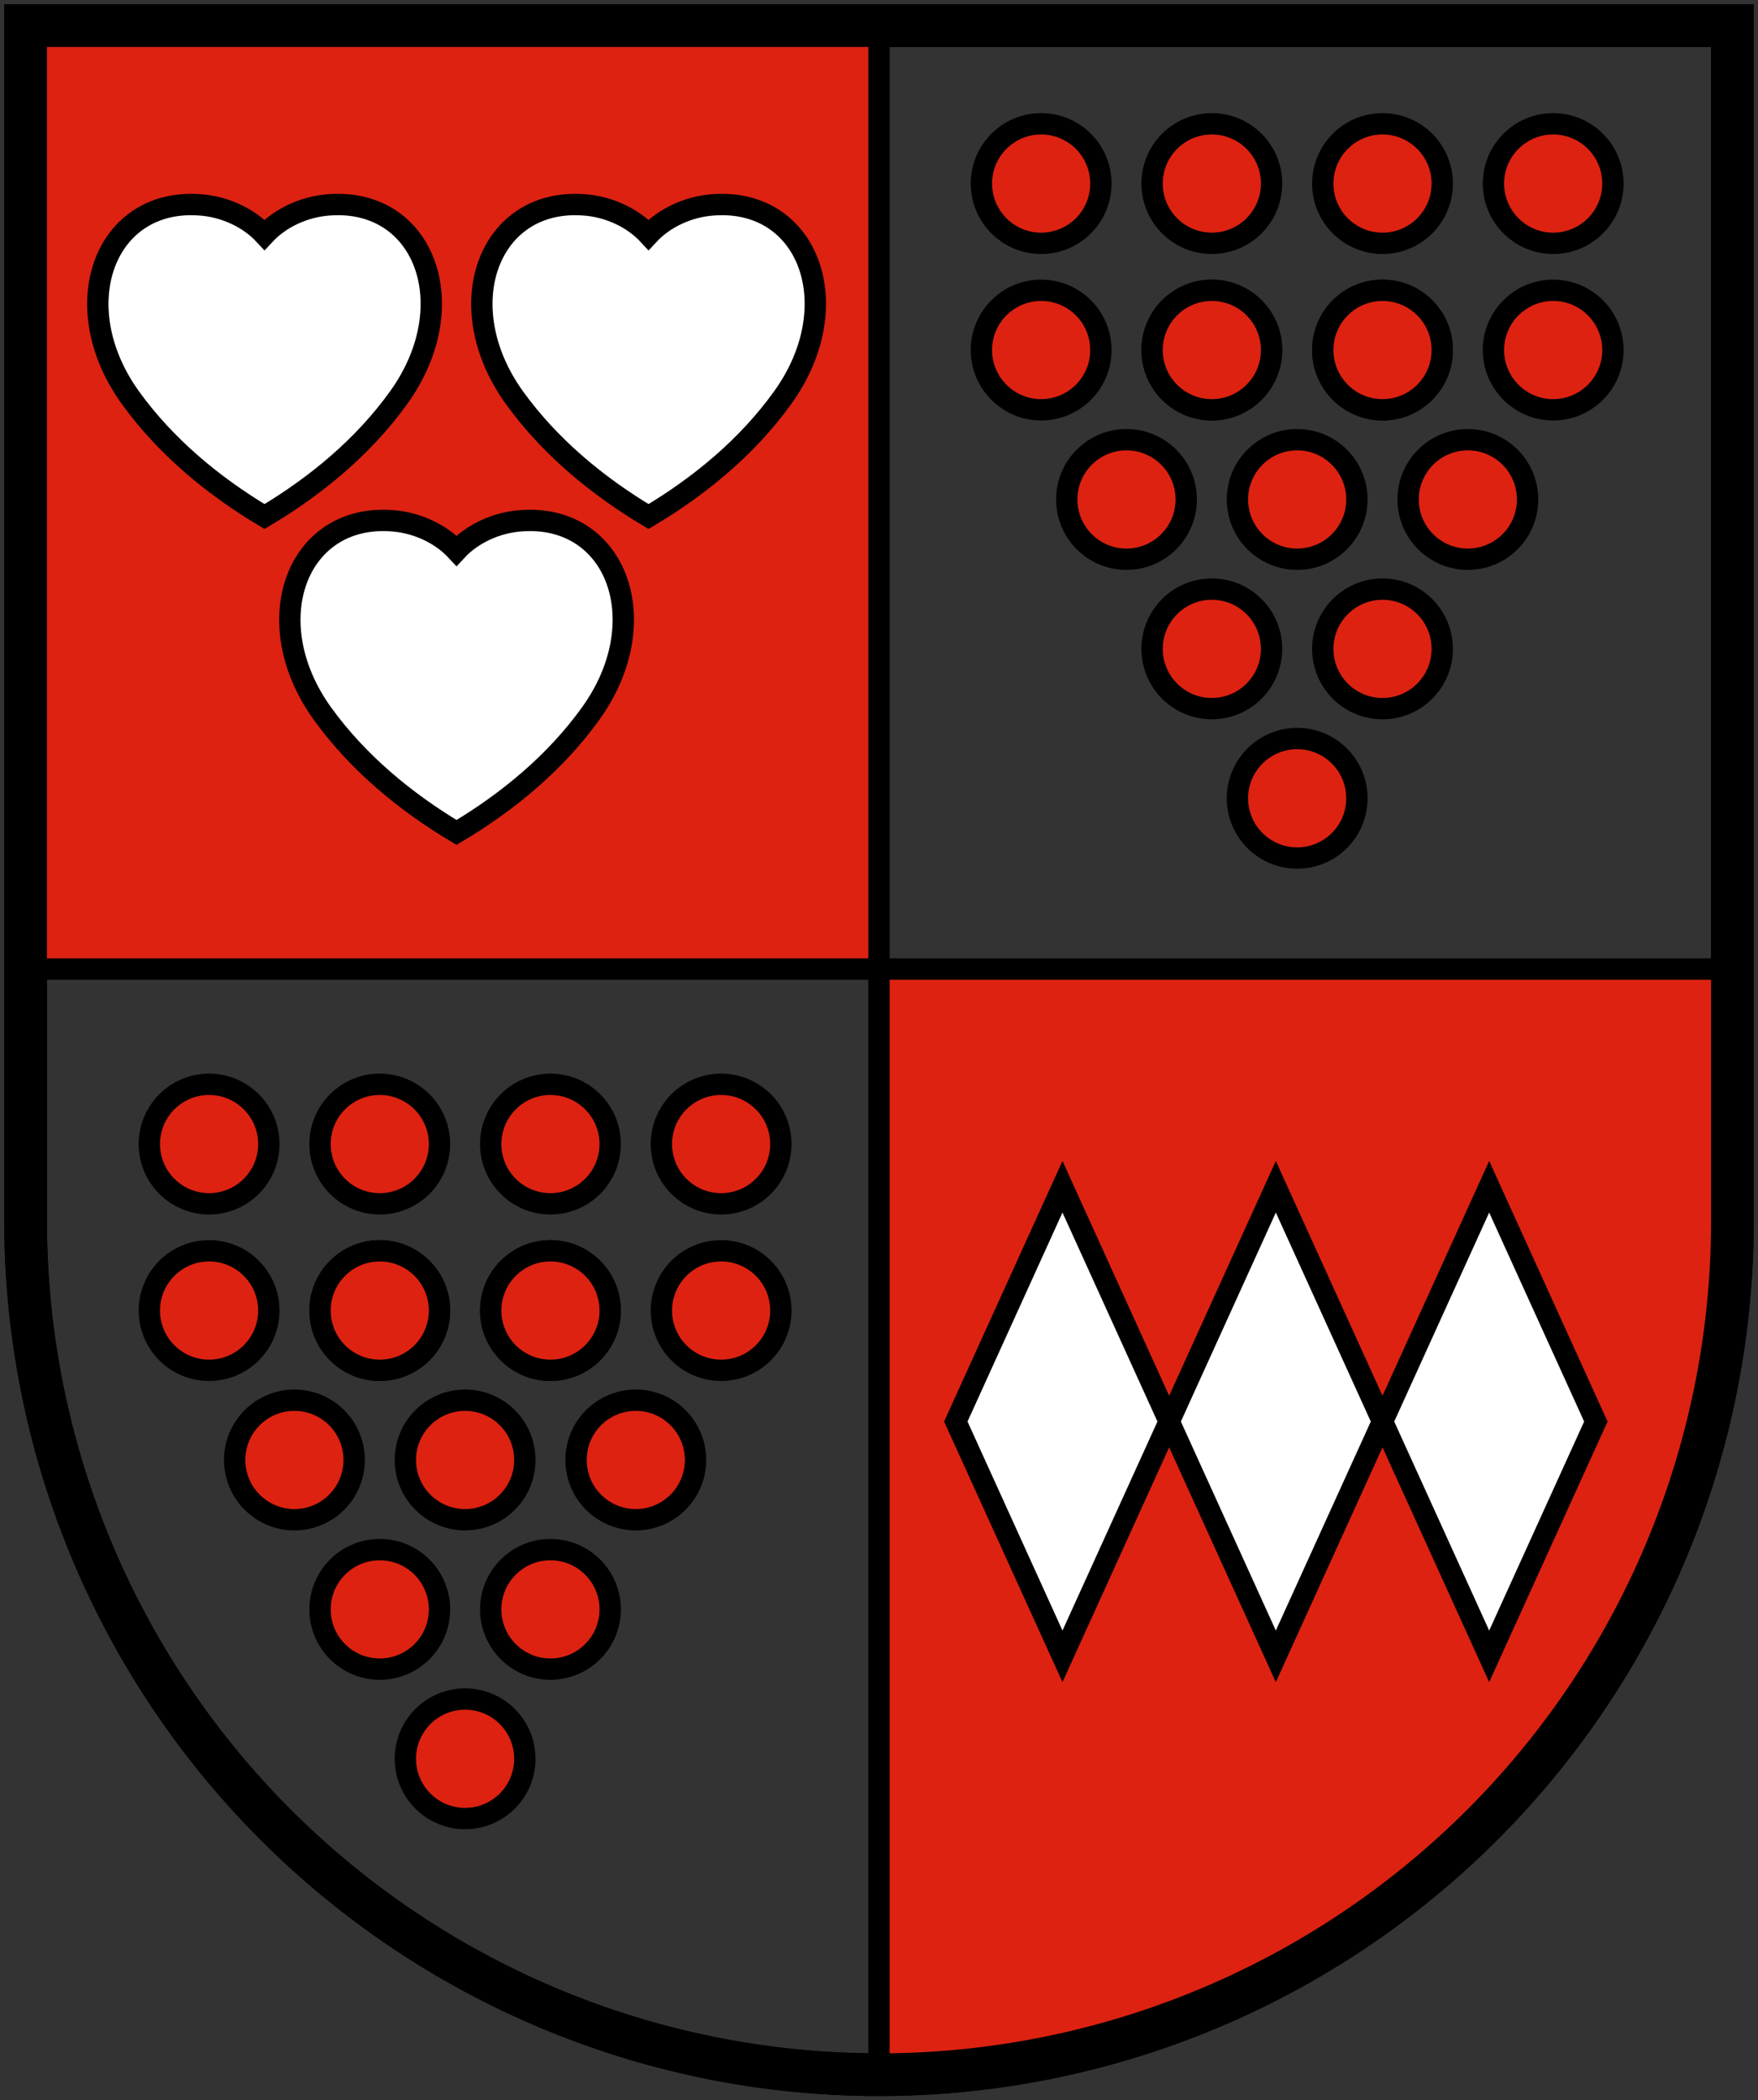
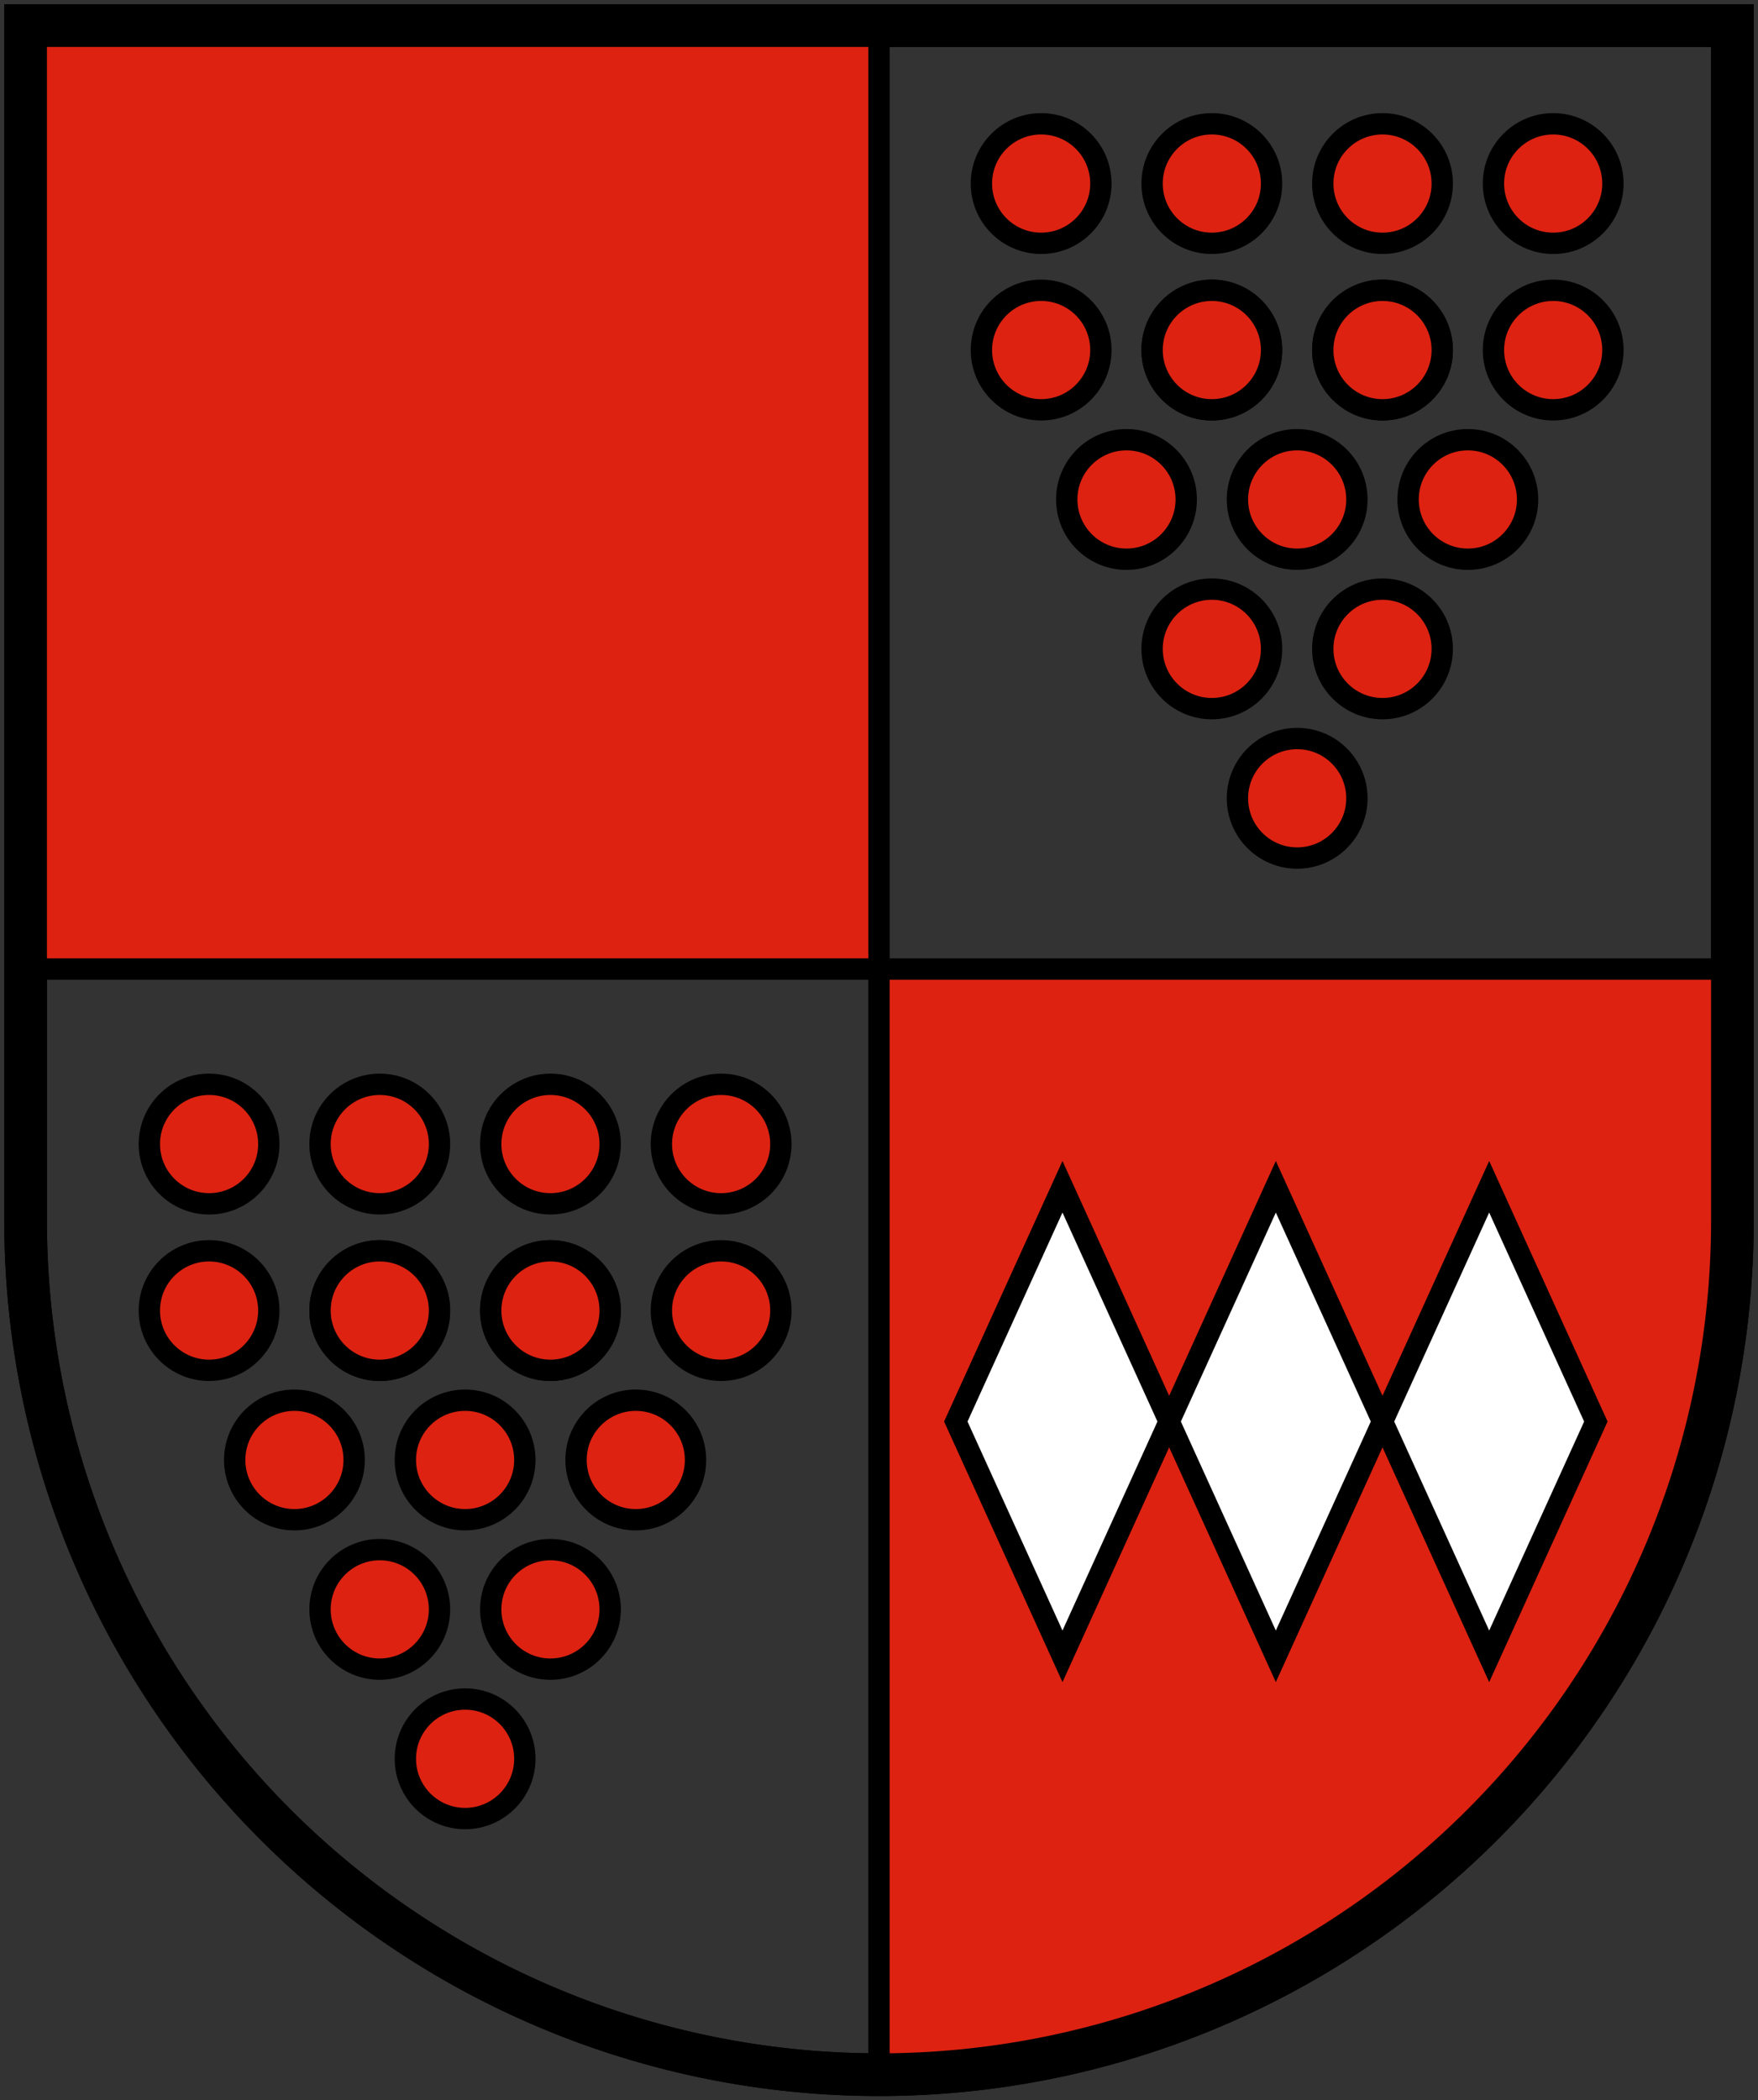
<svg xmlns="http://www.w3.org/2000/svg" xmlns:xlink="http://www.w3.org/1999/xlink" height="492" width="412">
  <rect width="100%" height="100%" fill="#333333" stroke="none" />
  <g stroke="#000" stroke-width="5">
    <g fill="#fd1">
      <path id="e" d="m6 6v280a200 200 0 0 0 400 0v-280z" stroke-width="10" fill="" />
    </g>
    <path d="m206 486c26 0 52-5 76-15 25-10 47-25 65-44 19-18 34-40 44-65 10-24 15-50 15-76v-59h-400v-221h200z" fill="#d21" />
    <path d="m224 333 25 55 50-110 50 110 25-55-25-55-50 110-50-110z" fill="#fff" />
    <g id="f">
      <g id="a">
        <circle id="c" cx="304" cy="187" r="14" fill="#d21" />
        <g id="d">
          <use xlink:href="#c" x="-20" y="-35" />
          <use xlink:href="#c" x="20" y="-35" />
        </g>
      </g>
      <use xlink:href="#a" x="0" y="-70" />
      <use xlink:href="#a" x="-40" y="-70" />
      <use xlink:href="#a" x="40" y="-70" />
      <use xlink:href="#d" x="-40" y="-109" />
      <use xlink:href="#d" x="40" y="-109" />
    </g>
    <use xlink:href="#f" x="-195" y="225" />
-     <path id="b" d="m92 122c-22.44-1.8-32 23.6-16.41 45.2 8.24 11.4 19.33 20.6 31.4 27.8 12.1-7.2 23.2-16.4 31.4-27.8 15.6-21.6 6.1-47-16.4-45.2-5.5 0.4-11.2 2.9-15 7-3.8-4.1-9.49-6.6-14.99-7z" fill="#fff" />
    <use xlink:href="#b" x="45" y="-74" />
    <use xlink:href="#b" x="-45" y="-74" />
    <use xlink:href="#e" fill="none" />
  </g>
</svg>